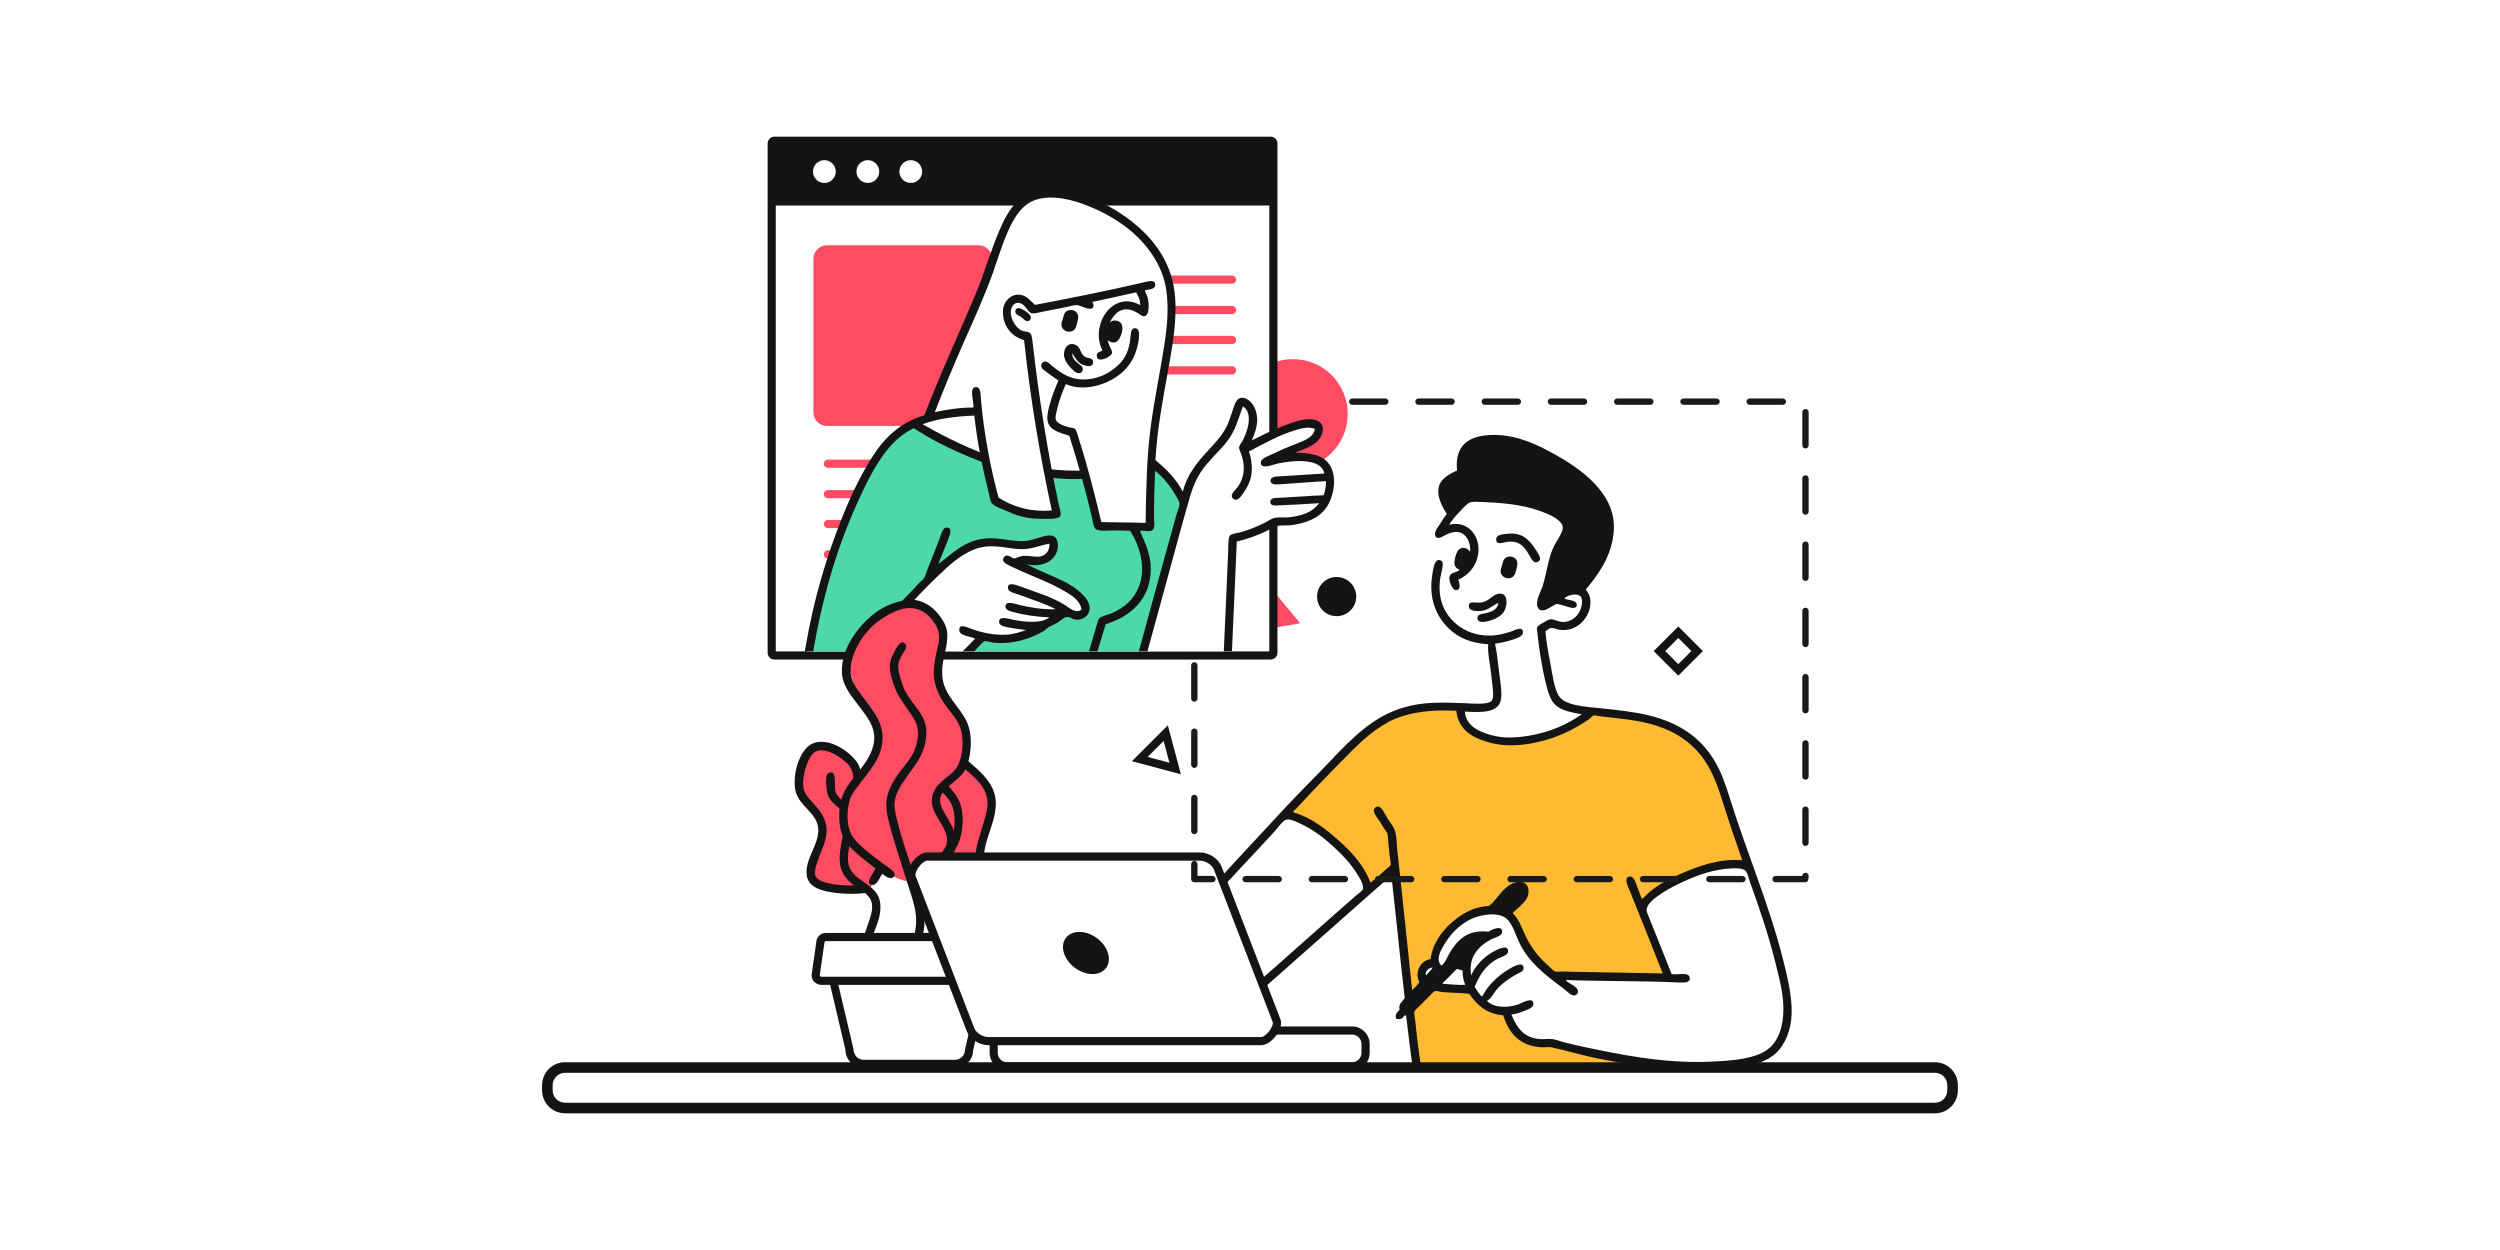
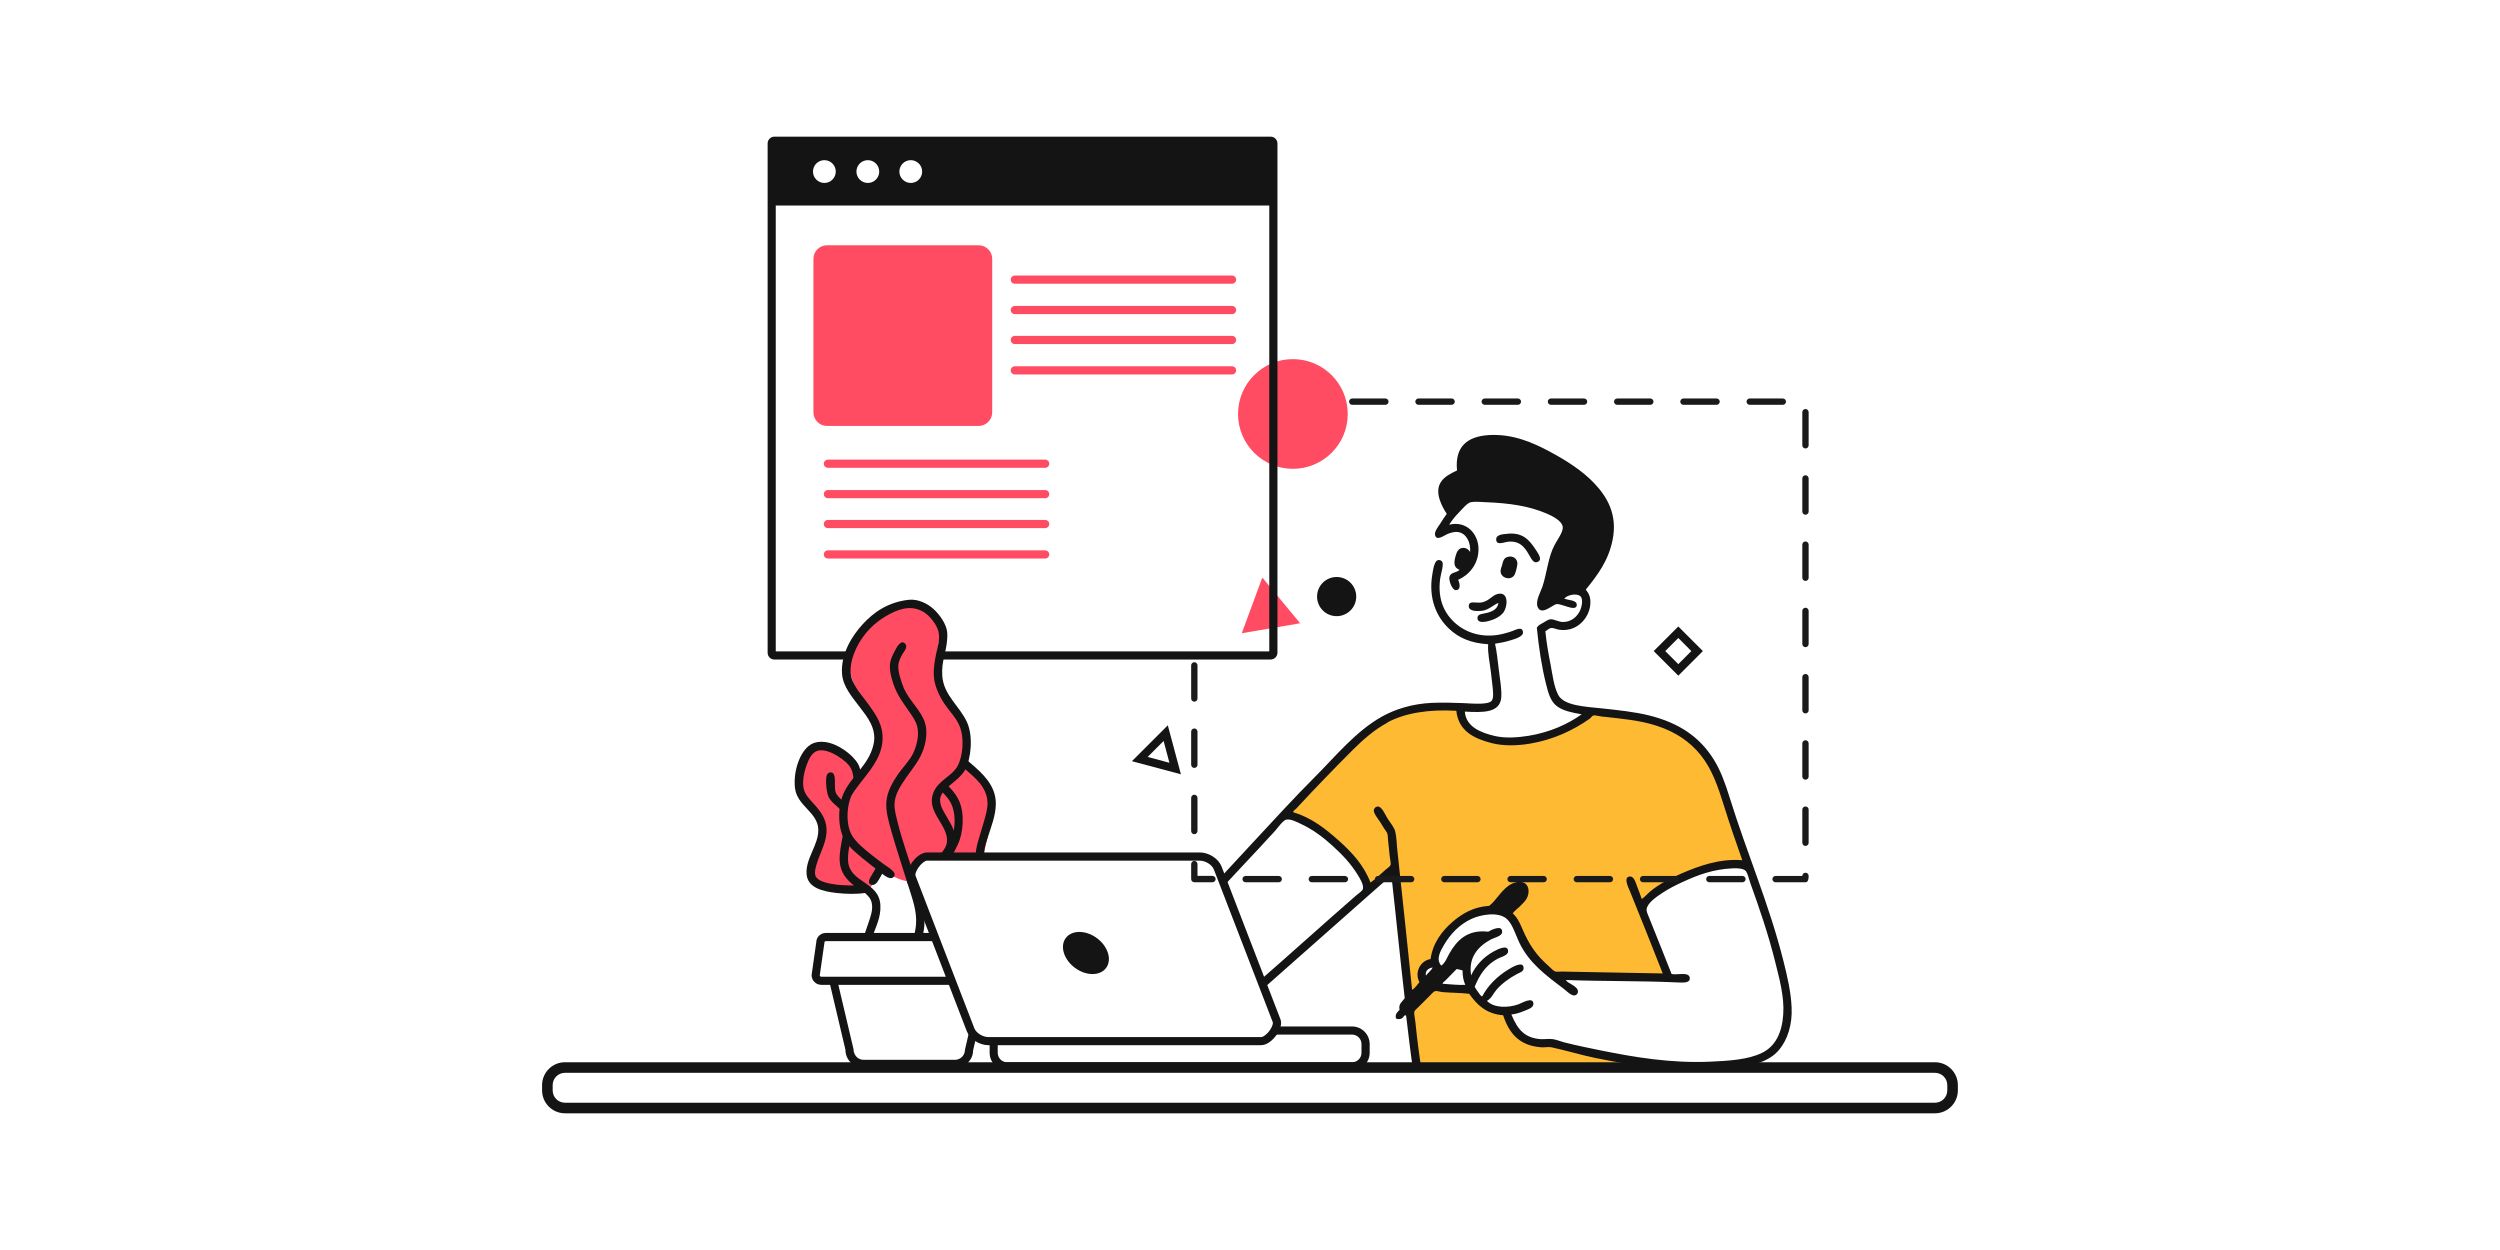
<svg xmlns="http://www.w3.org/2000/svg" id="Ebene_2" viewBox="0 0 489.04 244.52">
  <defs>
    <clipPath id="clippath">
      <path d="M151.48,27.53h97.07c.29,0,.53.24.53.53v99.62c0,.29-.24.53-.53.53h-97.07c-.29,0-.53-.24-.53-.53V28.06c0-.29.24-.53.53-.53Z" style="clip-rule: evenodd; fill: none;" />
    </clipPath>
    <clipPath id="clippath-1">
-       <path d="M151.48,27.53h97.07c.29,0,.53.24,18.1.53v99.62c-17.57.29-17.81.53-18.1-.27h-97.07c-.29.8-.53.56-.53.27V28.07c0-.29.24-.53.53-.53Z" style="clip-rule: evenodd; fill: none;" />
-     </clipPath>
+       </clipPath>
  </defs>
  <g id="_x3C_Layer_x3E_">
    <g>
      <rect width="489.04" height="244.52" style="fill: #fff;" />
      <g>
        <g>
          <rect x="325.7" y="124.76" width="5.21" height="5.21" transform="translate(6.08 269.4) rotate(-44.99)" style="fill: #fff;" />
          <path d="M328.3,132.17l-4.81-4.81,4.81-4.81,4.81,4.81-4.81,4.81ZM325.75,127.36l2.55,2.56,2.55-2.56-2.55-2.56-2.55,2.56Z" style="fill: #141414;" />
        </g>
        <path d="M242.91,123.87l4.02-10.89,7.4,8.94-11.42,1.95Z" style="fill: #ff4c63;" />
        <g>
-           <path d="M229.89,150.34l-6.93-1.86,5.07-5.07,1.86,6.93Z" style="fill: #fff;" />
+           <path d="M229.89,150.34Z" style="fill: #fff;" />
          <path d="M231.02,151.47l-9.6-2.57,7.02-7.02,2.57,9.59ZM224.5,148.07l4.26,1.14-1.14-4.26-3.12,3.12Z" style="fill: #141414;" />
        </g>
        <path d="M252.91,70.25c5.93,0,10.73,4.8,10.73,10.73s-4.81,10.73-10.73,10.73-10.73-4.81-10.73-10.73,4.8-10.73,10.73-10.73Z" style="fill: #ff4c63; fill-rule: evenodd;" />
        <path d="M261.47,112.87c2.11,0,3.83,1.71,3.83,3.83s-1.71,3.83-3.83,3.83-3.83-1.71-3.83-3.83,1.71-3.83,3.83-3.83Z" style="fill: #141414; fill-rule: evenodd;" />
        <g>
-           <path d="M151.48,27.53h97.07c.29,0,.53.24.53.53v99.62c0,.29-.24.53-.53.53h-97.07c-.29,0-.53-.24-.53-.53V28.06c0-.29.24-.53.53-.53Z" style="fill: #fff;" />
          <path d="M248.56,129.02h-97.07c-.73,0-1.33-.6-1.33-1.33V28.06c0-.73.6-1.33,1.33-1.33h97.07c.73,0,1.33.6,1.33,1.33v99.62c0,.73-.6,1.33-1.33,1.33ZM151.75,127.42h96.54V28.33h-96.54v99.09Z" style="fill: #141414;" />
        </g>
        <g style="clip-path: url(#clippath);">
          <path d="M148.29,21.92h106.05v18.28h-106.05v-18.28Z" style="fill: #141414; fill-rule: evenodd;" />
        </g>
        <path d="M161.78,47.98h29.65c1.47,0,2.66,1.19,2.66,2.66v30.02c0,1.47-1.19,2.66-2.66,2.66h-29.65c-1.47,0-2.66-1.19-2.66-2.66v-30.02c0-1.47,1.19-2.66,2.66-2.66Z" style="fill: #ff4c63; fill-rule: evenodd;" />
        <g>
          <path d="M241.01,55.5h-42.5c-.44,0-.8-.36-.8-.8s.36-.8.8-.8h42.5c.44,0,.8.36.8.8s-.36.8-.8.8Z" style="fill: #ff4c63;" />
          <path d="M241.01,61.45h-42.5c-.44,0-.8-.36-.8-.8s.36-.8.8-.8h42.5c.44,0,.8.36.8.8s-.36.8-.8.8Z" style="fill: #ff4c63;" />
          <path d="M241.01,67.3h-42.5c-.44,0-.8-.36-.8-.8s.36-.8.8-.8h42.5c.44,0,.8.36.8.8s-.36.8-.8.8Z" style="fill: #ff4c63;" />
          <path d="M241.01,73.25h-42.5c-.44,0-.8-.36-.8-.8s.36-.8.8-.8h42.5c.44,0,.8.36.8.8s-.36.8-.8.8Z" style="fill: #ff4c63;" />
        </g>
        <g>
          <path d="M204.45,91.51h-42.5c-.44,0-.8-.36-.8-.8s.36-.8.8-.8h42.5c.44,0,.8.36.8.8s-.36.8-.8.8Z" style="fill: #ff4c63;" />
          <path d="M204.45,97.46h-42.5c-.44,0-.8-.36-.8-.8s.36-.8.8-.8h42.5c.44,0,.8.36.8.8s-.36.8-.8.8Z" style="fill: #ff4c63;" />
          <path d="M204.45,103.31h-42.5c-.44,0-.8-.36-.8-.8s.36-.8.8-.8h42.5c.44,0,.8.36.8.8s-.36.8-.8.8Z" style="fill: #ff4c63;" />
          <path d="M204.45,109.26h-42.5c-.44,0-.8-.36-.8-.8s.36-.8.8-.8h42.5c.44,0,.8.36.8.8s-.36.8-.8.8Z" style="fill: #ff4c63;" />
        </g>
        <g>
          <path d="M178.16,31.33c1.23,0,2.23,1,2.23,2.23s-1,2.23-2.23,2.23-2.23-1-2.23-2.23,1-2.23,2.23-2.23Z" style="fill: #fff; fill-rule: evenodd;" />
          <path d="M169.76,31.33c1.23,0,2.23,1,2.23,2.23s-1,2.23-2.23,2.23-2.23-1-2.23-2.23,1-2.23,2.23-2.23Z" style="fill: #fff; fill-rule: evenodd;" />
          <path d="M161.26,31.33c1.23,0,2.23,1,2.23,2.23s-1,2.23-2.23,2.23-2.23-1-2.23-2.23,1-2.23,2.23-2.23Z" style="fill: #fff; fill-rule: evenodd;" />
        </g>
        <path d="M276.82,210.16c.44.25,58.13-.21,58.13-.21,0,0,9.23-.78,12.91-5.47,3.68-4.7.79-12.94-2.23-23.27-3.02-10.33-8.03-31.54-14.4-35.7-6.36-4.16-11.81-5.08-16.15-5.47-4.35-.39-10.53-.78-11.26-3.51-.73-2.73-2.18-12.33-2.18-12.33l1.44-1.49s2.21,1.53,4.52-.11c2.31-1.63,2.9-3.04,2.82-4.3-.08-1.26-1.12-2.34-1.12-2.34,0,0,7.12-8.51,5.31-14.56-1.81-6.05-11.15-12.12-15.94-13.87-4.78-1.75-11.05-1.87-11.9.05-.85,1.92-.8,5.21-.8,5.21,0,0-3.45.84-3.88,2.71-.43,1.87,1.81,5.53,1.81,5.53l-2.6,3.72.74,2.23s-3.53,8.42-.69,12.91c4.19,6.64,10.47,5.9,10.47,5.9,0,0,.8,3.98.74,7.39-.06,3.41,1.44,5.52-2.29,5.68-3.72.17-15.52-2.34-23.64,5.63-8.13,7.97-35.28,35.71-35.28,35.71l12.27,15.25,29.01-25.24s3.76,39.71,4.2,39.96Z" style="fill: #fff; fill-rule: evenodd;" />
        <path d="M283.82,100.36l3.56-2.6s8.93-.76,12.91,1.01c3.98,1.77,6.75,2.08,6.06,4.3-.69,2.23-1.03,2.62-1.75,4.36-.72,1.74-3.83,10.94-2.92,11,.91.06,3.83-1.81,3.83-1.81l1.38-.96,2.66-.48s7.92-8.76,4.99-15.62c-2.93-6.86-14.14-12.49-19.34-13.44-5.2-.95-7.21-.25-8.24,1.38-1.03,1.63-1.06,4.46-1.06,4.46,0,0-3.1,1.68-3.61,3.29-.52,1.61,1.54,5.1,1.54,5.1Z" style="fill: #141414; fill-rule: evenodd;" />
        <path d="M325.9,191.42l-4.78-13.5s2.01-4.68,10.1-6.91c8.08-2.22,10.84-1.49,10.84-1.49,0,0-3.69-12.82-6.11-17.43-2.42-4.61-6.62-9.88-11.85-11-5.23-1.12-13.39-1.7-13.39-1.7,0,0-5.02,4.16-11.48,5.31-6.46,1.16-12.01-.77-12.7-2.23-.69-1.46-.69-3.93-.69-3.93,0,0-11.15-2.04-18.33,4.2-7.18,6.24-16.26,16.42-16.26,16.42,0,0,4.58,1.48,8.71,4.84,5.72,4.64,7.07,10.2,7.07,10.2l6.16-5.1,3.61,39.9,52.28.9-1.91-1.7-23.43-4.14s-5.67.95-7.17-1.33c-1.51-2.28-1.86-4.41-1.86-4.41,0,0-3.27-.43-5.15-1.81-1.88-1.38-2.02-2.6-2.02-2.6,0,0-6.78-.27-8.34-.85-1.57-.58-2.03-1.98-1.22-3.24.81-1.26,2.02-1.65,2.02-1.65,0,0,1.84-5.59,5.05-7.92,3.21-2.32,8.03-3.33,9.78-1.38,1.75,1.95,2,4.76,3.72,6.64,1.72,1.89,5.74,5.58,5.74,5.58l21.62.32Z" style="fill: #ffba33; fill-rule: evenodd;" />
        <g>
          <path d="M310.22,115.35c.62.77,1.02,1.56.85,3.08-.29,2.58-2.73,5.35-6.22,4.73-.42-.08-.93-.33-1.33-.32-.51.01-.79.43-1.22.64.21,2.23.6,4.36,1.01,6.48.4,2.07.63,4.26,1.49,5.95,1.09,2.16,5.33,2.32,8.55,2.66,3.19.34,6.48.69,9.24,1.38,5.86,1.46,9.88,4.19,12.64,8.61,1.33,2.12,2.28,4.72,3.13,7.49,3.4,10.95,7.7,20.75,10.52,31.98.74,2.94,1.45,5.93,1.59,9.03.16,3.5-.85,6.34-2.39,8.23-1.63,2-4.07,2.86-7.23,3.4-9.57,1.63-20.48-.03-28.85-1.75-2.9-.6-5.64-1.46-8.5-2.07-.55-.12-1.44.04-1.97,0-4.24-.29-6.29-2.62-7.49-6.27-3.35-.26-5.14-2.08-6.64-4.2-1.72-.19-3.34-.18-5.1-.32-.55-.04-1.18-.27-1.54-.21-.31.05-.89.73-1.12.96-.8.8-1.17,1.17-2.02,2.02-.34.34-.9.8-.96,1.06-.09.41.15,1.3.21,1.97.35,3.45.71,6.23,1.22,9.56.14.93.96,3.49-.48,3.35-.97-.09-.94-1.96-1.12-3.08-.59-3.69-.96-7.33-1.43-11.05-.38-.22-.51.36-.8.53-.3.18-.77.25-1.17.05-.27-.85.31-1.31.69-1.7-.29-1.17.59-1.64,1.01-2.28-.92-7.91-1.7-15.97-2.6-23.91-1.07.79-2.23,1.83-3.35,2.82-7.17,6.32-14.36,12.68-21.62,19.12-.54.48-1.23,1.28-1.81,1.22-.38-.04-.71-.25-.74-.69-.03-.49.65-1.04,1.17-1.49,6.56-5.7,12.83-11.41,19.44-17.16.44-.38,1.25-.9,1.33-1.28.19-.85-.6-2.06-.96-2.66-1.36-2.25-3.03-3.99-4.94-5.74-1.85-1.69-3.81-3.19-6.32-4.36-.7-.33-1.86-.96-2.76-.8-.65.12-1.79,1.75-2.23,2.23-4.31,4.74-8.52,9.04-12.86,13.92-.38.43-1.54,2.18-2.28,2.18-.48,0-.77-.34-.8-.69-.05-.56.86-1.39,1.28-1.86,3.43-3.86,6.99-7.69,10.41-11.37,4.1-4.41,8.02-8.71,12.11-12.8,4.02-4.02,7.98-8.93,13.12-11.79,2.5-1.39,5.83-2.49,9.78-2.66,1.87-.08,3.97-.04,6.06.05,1.8.08,5.07.4,5.63-.53.36-.6.21-1.84.11-2.81-.11-.99-.22-1.95-.32-2.76-.25-2.07-.65-3.7-.53-5.42-3.36-.2-5.74-1.22-7.65-3.03-2.4-2.27-4.13-5.86-3.24-10.84.18-1,.39-2.57,1.22-2.6.41-.02.59.22.69.37.34.52-.3,2.39-.42,3.35-.53,4.11.93,6.93,3.19,8.82,2.23,1.87,5.63,2.87,9.46,1.81.48-.13,1.03-.28,1.54-.48.65-.25,1.99-.98,2.02.32.02.82-1.7,1.29-2.34,1.49-1.07.34-2.12.54-3.13.69.32,1.33.51,3.19.74,5.1.23,1.86.6,3.85.48,5.42-.25,3.07-3.67,2.95-7.12,2.76.21,2.98,3.13,4.14,5.9,4.78,2.03.47,4.52.29,6.59-.05,4.28-.71,7.69-2.31,10.36-4.2-2.04-.37-3.62-.68-4.84-1.59-1.25-.93-1.69-2.57-2.12-4.3-.86-3.41-1.44-7.27-1.81-11.05.27-.48.7-.67,1.22-.96.44-.24.99-.67,1.49-.69.7-.03,1.5.51,2.39.53,1.59.03,2.84-1.04,3.4-2.34.24-.55.66-2.14,0-2.71-.77-.66-2.64-.2-3.13.48.78.34,2.51.24,2.44,1.27-.06.87-1.24.49-1.81.32-.62-.18-1.65-.56-2.07-.53-.8.05-3.01,2.37-3.77.58-.5-1.18.65-3.08.96-4.04.86-2.69,1.12-5.8,2.34-8.07.26-.49.61-1.03.96-1.65.3-.53.74-1.33.64-1.97-.19-1.17-2.08-2.1-3.13-2.55-3.45-1.48-7.22-2.04-12.01-2.23-.92-.04-2.08-.15-2.82,0-.76.16-1.83,1.51-2.34,2.02-.79.8-1.35,1.52-1.91,2.39,3.36-.84,5.74,1.77,5.74,4.78s-1.93,5.1-3.98,6c.33.72.59,2.03-.48,2.02-.68-.01-1.4-1.87-1.22-2.6.23-.98,1.43-.75,1.97-1.38-1.1-.42-1.16-1.27-.8-2.6.23-.85.57-1.68,1.54-1.7.52,0,1,.28,1.33.8.15-1.89-.77-3.65-2.34-3.88-.78-.12-1.6.17-2.18.42-.62.27-2.06,1.39-2.34.16-.17-.74.72-1.75,1.01-2.23.49-.8.88-1.35,1.28-1.91-.98-1.51-2.48-4.27-1.12-6.27.73-1.07,1.88-1.62,3.13-2.23-.47-4.73,2.08-6.64,6.16-6.91,4.7-.3,8.68,1.47,11.9,3.19,3.24,1.73,6.46,3.76,8.82,6.27,2.37,2.53,4.56,5.95,3.56,11-.81,4.08-2.94,6.92-5.26,9.77ZM313.78,105.84c.51-2.03.5-4.26-.21-6.11-.63-1.63-1.72-2.94-2.92-4.14-2.34-2.34-5.16-4.22-8.23-5.84-3.02-1.59-6.85-3.32-11.1-3.03-2.6.18-4.46,1.05-4.68,3.45-.07.79.23,2.22,0,2.71-.26.58-1.56.85-2.18,1.22-.53.32-1.25.82-1.43,1.59-.33,1.35.54,2.45,1.06,3.51,1.05-.61,1.85-2.18,3.08-2.5.74-.19,1.85-.05,2.87-.05,2.93,0,5.78.34,8.02.8,3.15.64,6.41,1.65,8.23,3.51.33.33.63.83.8,1.22.79,1.88-.66,3.53-1.38,4.83-1.65,2.96-1.78,7.27-3.19,10.41,2.01-.7,2.89-2.98,6.11-2.66,2.24-2.65,4.25-5.29,5.15-8.92ZM271.38,141.38c-2.53,1.35-4.74,3.31-6.75,5.31-3.74,3.74-7.5,7.63-11.05,11.47-.23.25-.69.46-.58.74,3.6,1.05,6.37,3.3,8.87,5.52,2.5,2.22,4.94,4.82,6.22,8.23,1.14-.82,1.92-1.62,2.98-2.55.31-.27.88-.6.96-.96.07-.34-.11-1.02-.16-1.49-.12-1.14-.21-2.01-.32-3.03-.06-.52-.04-1.12-.16-1.54-.09-.32-.45-.72-.69-1.11-.23-.37-.47-.76-.69-1.12-.37-.59-1.32-1.7-1.28-2.34.03-.37.39-.76.85-.74.75.03,1.42,1.65,1.81,2.28.55.89,1.32,1.73,1.54,2.6.29,1.17.28,2.54.43,3.82,1,8.99,1.92,18.24,2.87,27.15.5-.26,1.01-.97,1.43-1.49-1.05-2.03.29-4.26,2.18-4.52.44-3.21,2.32-5.57,4.3-7.28,1.88-1.63,4.17-2.96,7.17-3.13,1.46-1.1,2.56-3.49,4.52-4.36.45-.2,1.1-.41,1.75-.32,1.6.22,1.75,2.12,1.01,3.35-.26.43-.82.98-1.27,1.43-.19.19-1.39,1.17-1.38,1.38,0-.02.46.47.59.64.58.77.94,1.61,1.27,2.39,1.34,3.12,2.75,5.17,5.1,7.22.48.42.99,1.03,1.38,1.12.3.07.83,0,1.22,0,6.7.1,13.21.28,19.76.37-1.91-4.93-4.31-10.83-6.38-15.99-.33-.81-1.48-3.01.05-2.97.78.02,1.12,1.44,1.33,1.97.37.93.6,1.61.9,2.44.61-.43,1.07-1.01,1.65-1.49,1.8-1.5,3.92-2.57,6.22-3.56,3.31-1.42,7.38-2.92,11.79-2.55-1.21-3.42-2.48-7.1-3.61-10.73-1.14-3.66-2.31-7.08-4.52-9.83-2.1-2.61-4.85-4.51-8.61-5.74-3.26-1.07-6.89-1.39-10.78-1.81-.56-.06-1.29-.28-1.59-.21-.24.05-.52.5-.8.69-3.12,2.16-6.9,4.03-11.63,4.83-2.44.41-5.19.49-7.49-.11-3.48-.89-6.49-2.37-6.91-6.32-5.42-.32-10.04.44-13.49,2.28ZM301.5,203.27c.66.04,1.4-.1,2.23,0,.74.09,1.51.44,2.29.64,2.42.61,4.79,1.1,7.22,1.59,6.42,1.29,13.6,2.52,21.3,2.18,3.77-.17,7.38-.4,10.09-1.7,2.71-1.3,3.96-4.01,4.2-7.54.24-3.51-.79-7.1-1.54-10.15-1.37-5.53-3.11-10.56-4.94-15.67-.25-.71-.45-1.68-.8-2.18-.41-.59-1.75-.63-2.66-.58-3.71.18-6.59,1.22-9.72,2.66-1.36.62-2.7,1.29-4.04,2.18-1.11.74-2.92,1.96-3.03,3.19-.04.42.25,1.03.48,1.59,1.5,3.76,2.99,7.41,4.41,11.05.95.27,3.55-.57,3.56.85,0,.92-1.2.85-2.39.8-7.17-.34-15-.2-21.83-.48.23.68,2.45,1.17,2.34,2.34-.04.43-.39.68-.74.69-.66.01-1.59-.98-2.13-1.38-3.46-2.6-6.72-5.02-8.61-8.98-.66-1.39-1.32-3.63-2.44-4.62-1.68-1.48-5.09-.84-6.91,0-2.41,1.12-4.16,2.99-5.47,5.26-.59,1.02-1.54,2.66-.43,3.88.8-.57,1.12-1.57,1.59-2.39,1.46-2.54,3.49-4.71,7.6-4.25.57-.35,2.82-1.47,2.71.11-.05.77-1.51,1.04-2.23,1.43-2.4,1.31-4.43,3.43-3.83,7.01.85-1.91,2.44-3.62,4.41-4.68.63-.34,2.85-1.55,2.82,0-.02.79-1.44,1.1-1.97,1.38-2.36,1.24-3.57,3.12-4.57,5.53.19.31.43.72.69,1.06.23.31.56.86.8.8,1.07-2.07,2.93-3.92,5.05-5.21.53-.32,3.11-1.98,3.03-.21-.03.57-.75.79-1.28,1.06-1.49.78-2.98,1.88-3.98,3.03-.68.78-.96,1.68-1.91,2.23,1.4,1.42,4.11,1.38,6.11.69.67-.23,3.01-1.68,2.98-.05-.02.72-1.22,1.09-1.81,1.33-.85.35-1.57.58-2.5.69,1.18,2.81,2.5,4.63,5.84,4.83ZM278.93,190.84c.42-.56,1.01-.94,1.33-1.59-.81.13-1.52.64-1.33,1.59ZM284.93,189.57c-.69.71-1.49,1.54-2.18,2.23-.22.22-.62.44-.53.64,1.37.1,3.21.29,4.41.21-.34-.78-.54-1.7-.53-2.82-.41-.07-.71-.25-1.17-.26Z" style="fill: #141414; fill-rule: evenodd;" />
          <path d="M294.86,104.41c2.95-.3,4.24,1.16,5.42,2.92.47.7,1.09,1.56.96,2.13-.08.33-.48.56-.85.53-.45-.03-.77-.58-.96-.9-.87-1.48-1.73-3.36-4.36-3.13-.86.07-2.41.86-2.39-.48.01-.96,1.49-.99,2.18-1.06Z" style="fill: #141414; fill-rule: evenodd;" />
          <path d="M295.24,108.87c.66-.07,1.54.31,1.59,1.33.02.4-.32,1.77-.53,2.18-.66,1.29-2.7.75-2.76-.58-.02-.48.18-.83.27-1.17.24-.93.35-1.64,1.43-1.75Z" style="fill: #141414; fill-rule: evenodd;" />
          <path d="M293.11,117.95c-.81.25-1.89,1.39-3.24,1.54-1.02.11-2.52.06-2.55-.85-.05-1.3,1.46-.57,2.55-.8,1.46-.3,1.99-1.38,3.08-1.65,2.29-.56,1.98,2.6,1.06,3.72-.47.57-1.25,1.02-1.91,1.28-.77.3-2.99,1-3.08-.21-.05-.69.49-.82,1.22-.96,1.37-.24,2.7-.7,2.87-2.07Z" style="fill: #141414; fill-rule: evenodd;" />
        </g>
        <g style="clip-path: url(#clippath-1);">
          <g>
            <path d="M240.82,128.9h-82.94s3.12-16.77,7.97-28.53c7.45-18.06,16.15-19.18,16.15-19.18,0,0,9.07-21.62,11.37-27.89,2.3-6.27,5.18-15.71,10.79-15.57,5.6.15,17.35,3.84,21.46,10.84,4.12,7,4.47,7.53,3.03,17.8-1.44,10.27-3.45,24.65-3.45,24.65,0,0,1.13.35,2.66,2.07,1.52,1.72,3.29,4.3,3.29,4.3,0,0,2.43-5.29,4.78-7.54,2.36-2.26,4.46-5.4,5.15-6.96.69-1.56.58-4.28,1.54-4.3.96-.02,2.61.32,2.44,2.5-.16,2.17-1.65,6.64-1.65,6.64,0,0,8.55-4.61,11.16-4.78,2.61-.17,4.8,1.03,2.92,2.66-1.88,1.63-7.7,4.09-7.7,4.09,0,0,7.37-1.91,9.24,1.49,1.87,3.39,1.11,6.86-1.27,8.98-2.39,2.12-8.4,1.97-8.4,1.97,0,0-3.16,1.75-4.83,2.34-1.68.58-3.24.96-3.24.96l-.48,23.48Z" style="fill: #fff; fill-rule: evenodd;" />
            <path d="M231.92,97.33s-2.1-3.63-4.36-5.26c-2.26-1.63-3.77-2.55-3.77-2.55,0,0-13.19,5.53-25.61,1.91-12.42-3.62-18.6-8.18-18.6-8.18,0,0-9.1,2.25-15.73,22.05-6.63,19.8-5.95,24.28-5.95,24.28l7.17-.16s17.56-17.04,21.31-19.87c3.75-2.83,7.03-4.12,10.2-3.83,3.17.29,6.18,1.22,7.39.58,1.21-.64,1-1.55,1.81-.74.8.8,1.22,1.53-.21,2.66-1.43,1.12-3.45,1.22-3.45,1.22l-3.14.43s7.2,3.17,10.2,5.53c3,2.35,3.99,4.63,2.71,4.89-1.28.26-3.45-.74-3.45-.74,0,0-4.4,3.54-8.29,4.46-3.89.92-8.18.8-8.18.8l-8.29,8.87,39-1.81,9.24-34.54Z" style="fill: #4cd8a8; fill-rule: evenodd;" />
            <path d="M201.14,65.88l5.63,34.38s-3.42,1.69-6.91.11c-3.49-1.59-5.58-2.44-5.58-2.44l-2.92-17.64s-2.02-.19-4.46.21c-2.44.4-5.1,1.01-5.1,1.01,0,0,8.71-21.05,12.01-28.37,3.29-7.33,5.35-14.63,8.98-15.09,3.63-.46,17.76,1.01,22.69,10.94,4.93,9.94,3.75,9.52,3.51,12.91-.24,3.39-2.84,19.05-3.35,25.24-.5,6.19-.8,15.73-.8,15.73l-10.41-.53-4.52-18.01s-4.56-.42-4.2-2.55c.37-2.13,2.5-7.65,2.5-7.65,0,0,6.32,2.06,9.78-.74,3.45-2.8,3.45-8.5,3.45-8.98,0-.47,1.01-2.18,1.01-2.18l.96-1.28-.21-4.68-20.93,3.67s-2.43-1.76-3.88-1.22c-1.45.53-1.64,2.82-1.12,4.41.53,1.6,3.88,2.76,3.88,2.76Z" style="fill: #fff; fill-rule: evenodd;" />
            <g>
              <path d="M226.06,90.02c2.07,1.76,4.01,3.64,5.31,6.16,1.01-3.94,3.46-6.43,5.9-9.08,1.14-1.24,2.28-2.6,3.03-4.46.3-.76.64-1.81.96-2.76.31-.94.72-2.14,1.75-2.07,1.74.12,2.91,2.21,2.92,4.25.01,1.54-.6,3.01-1.06,4.09,1.88-.93,3.68-1.86,6-2.76,1.73-.67,5.05-2.09,7.07-.96.68.38,1.03,1.22.74,2.23-.65,2.31-3.2,3.03-5.31,3.88,2.81.05,4.89.4,6.22,1.75,2.34,2.39,1.36,7.23-.43,9.4-1.41,1.72-3.71,2.64-6.43,3.03-.93.13-1.96-.02-2.98.16-.56.1-1.26.63-1.81.9-1.81.89-3.82,1.66-6,2.13-.34,7.63-.66,15.02-1.01,22.9-.05,1.15.08,2.53-.85,2.55-1.09.03-.79-1.83-.74-2.76.34-7.06.6-13.5.9-20.56.04-.95-.03-2.8.32-3.24.35-.44,1.44-.49,2.34-.74,1.72-.5,2.94-1.06,4.41-1.75.61-.29,1.45-.91,2.02-1.01.97-.18,1.95-.01,2.82-.11,2.54-.28,4.6-.99,5.9-2.76-2.42.18-5.02.29-7.65.42-.81.04-1.87.22-1.91-.64-.04-.91,1.13-.8,2.13-.85,2.72-.13,5.59-.38,8.29-.48.31-.77.48-1.68.48-2.76-2.75.14-5.63.4-8.5.58-.98.06-2.26.25-2.34-.58-.09-.98,1.23-.91,2.07-.96,2.84-.17,5.67-.37,8.45-.53-.6-3.04-5.87-2.63-9.08-1.97-.99.21-3.38,1.3-3.35-.21.02-.79,1.45-1.24,2.07-1.54.85-.41,1.67-.77,2.44-1.12,1.7-.77,3.71-1.32,4.94-2.18.52-.36,1.03-.96,1.12-1.7-1.22-.53-2.61-.11-3.72.21-3.36.99-6.35,2.72-9.19,4.2.59,1.5.84,3.88.21,5.68-.27.78-.59,1.41-1.12,2.18-.26.39-.98,1.64-1.7,1.59-.35-.02-.71-.38-.74-.69-.07-.66.87-1.35,1.28-1.97.89-1.34,1.35-3.07.9-5.15-.08-.39-.24-.84-.37-1.22-.14-.41-.39-.85-.37-1.22.02-.4.36-.73.58-1.12.9-1.58,2.38-5.52.16-6.91-.89,2.47-1.48,4.65-2.82,6.48-1.32,1.81-2.95,3.25-4.36,4.94-1.41,1.69-2.42,3.7-3.14,6.16-2.08,7.15-3.97,14.46-6,21.78-1.13,4.07-2.3,8.43-3.51,12.75-.19.7-.44,1.31-.96,1.33-1.34.04-.64-1.57-.37-2.55,2.75-10.02,5.34-19.65,8.18-29.75.2-.7.6-1.57.58-2.07-.02-.54-.63-1.45-.9-1.91-1.05-1.78-2.35-3.34-3.88-4.57-.11,2.55-.21,5.78-.21,8.87,0,.91.24,2.18-.21,2.66-.55.59-1.7.1-2.55.21.87,2.15,2.13,4.39,2.13,7.44,0,6.04-4.09,9.4-8.82,10.84-.64,2.05-1.24,4.11-1.91,6.32-.22.72-.31,1.78-1.12,1.75-1.34-.04-.51-1.83-.27-2.66.43-1.42.89-3.01,1.33-4.46.21-.69.45-1.82.74-2.12.39-.39,1.99-.78,2.5-1.01,2.48-1.13,4.27-2.68,5.26-5.26,1.47-3.82-.04-8.2-1.75-10.84-1.09-.05-2.18-.05-3.4-.05-.92,0-2.55.18-3.24-.21-.51-.29-.63-1.42-.8-2.18-1.23-5.45-2.91-11.27-4.46-16.15-1.77-.56-3.94-1.04-4.25-2.92-.21-1.28.41-3.17.74-4.25.42-1.36.94-2.61,1.38-3.61-.86-.65-1.89-1.31-2.76-2.02-.3-.24-.64-.45-.59-1.01.04-.38.31-.64.59-.69.67-.12,1.17.59,1.65.96,1.33,1.02,3.04,2.33,5.21,2.5,3.41.26,5.93-1.19,7.6-2.76,1.4-1.32,2.14-2.9,2.39-5.37.1-1.04.13-1.83.85-1.86,1.61-.07.48,3.85.21,4.62-.55,1.6-1.37,2.75-2.34,3.72-2.2,2.2-7.21,4.39-11.37,2.6-.6,1.42-1.27,3.09-1.7,4.94-.13.56-.37,1.38-.27,1.91.16.85,1.69,1.36,2.6,1.59.41.1.87.09,1.12.27.39.27.62,1.42.85,2.13,1.64,5.12,3.07,10.7,4.36,16.15,2.87.07,5.83.05,8.66.16.11-6.55.2-12.6.96-18.49.74-5.74,1.94-11.23,2.76-16.68.46-3.03.73-6.04.48-9.03-.25-3.01-1.07-5.24-2.34-7.38-2.35-3.96-5.96-6.96-10.25-9.14-3.5-1.77-10.79-4.75-15.04-1.44-1.73,1.36-2.88,3.62-3.83,5.9-.98,2.35-1.72,4.82-2.55,7.17-1.67,4.72-3.75,9.2-5.74,13.71-1.99,4.51-3.88,9.06-5.68,13.71,2.33-.49,4.74-.9,7.54-.9.19-.96-1.01-4.11.58-3.99.87.07.81,1.33.9,2.39.57,6.76,1.96,13.79,3.45,19.23,2.62,1.66,5.95,2.86,10.41,2.5-2.3-10.61-4.18-21.64-5.42-33.31-2.32-.66-4.19-2.62-4.14-5.68.03-1.93,1.67-3.49,3.45-3.19,1.26.22,1.94,1.19,2.82,1.97,6.82-1.29,14.21-2.76,21.09-4.36.77-.18,2.44-.76,2.44.42,0,.99-1.39.88-2.02,1.11.05.36.41.92.53,1.38.31,1.21.39,3.53-.64,3.67-.42.06-.83-.34-1.33-.64-.7-.41-1.7-.91-2.82-.64-1.3.32-1.93,1.3-2.66,2.5.76-.69,2.32-.48,2.5.85.13.98-.53,2.85-1.43,3.03-.69.13-1.06-.14-1.44-.42.13.55.26.87.42,1.28.12.28.5.76.42,1.27-.1.72-2.94,2.09-2.98.53-.02-.73.6-.77,1.12-1.06-2.53-5.01,2.03-11.88,7.38-8.87,0-1.1-.39-1.81-.8-2.5-2.8.65-5.67,1.24-8.5,1.86-.12.13.14.29.16.53.11,1.2-1.17.81-1.75.58-.54-.21-1.2-.47-1.54-.48-.6-.02-1.48.28-2.18.42-1.51.3-2.71.54-4.36.85-.62.12-1.7.46-2.28.32-.48-.11-.84-.83-1.17-1.17-.36-.37-.83-.93-1.59-.85-.68.07-.99.6-1.12.9-.64,1.58.58,3.9,1.97,4.52.6.27,1.28.07,1.75.64.24.29.33,1.39.43,2.18,1.27,11.1,2.92,21.07,5.05,31.24.15.73.58,1.7.27,2.23-.39.67-2.66.54-3.72.53-3.02-.02-4.7-.62-6.91-1.59-.86-.38-2.32-.88-2.76-1.49-.3-.41-.41-1.33-.58-2.02-1.21-4.84-2.22-9.7-2.82-15.09-6.96.26-11.93,1.59-15.46,4.99-3.33,3.2-5.66,8.13-7.7,12.7-3.92,8.76-6.8,18.69-8.55,29.7-.15.94-.45,2.41-1.49,1.65-.64-.47.02-2.71.21-3.83,1.52-9.03,4-17.38,7.01-24.97,1.73-4.36,3.73-8.57,6.06-12.22,2.38-3.73,5.52-6.76,10.15-8.08,3.06-8.04,6.71-15.78,10.09-23.85,1.62-3.86,2.89-8.36,4.62-12.38,1.75-4.08,3.9-7.63,9.19-7.97,3.35-.21,6.17.75,8.61,1.7,2.63,1.03,4.68,2.14,6.69,3.56,3.92,2.76,7.42,6.45,9.03,11.48,1.8,5.6.52,12.7-.48,18.27-1.06,5.94-2.19,11.68-2.55,17.96Z" style="fill: #141414; fill-rule: evenodd;" />
              <path d="M199.13,60.27c.57-.13,2.38,1.08,2.5,1.65.1.5-.24.88-.58.9-.51.04-.96-.58-1.33-.85-.26-.19-1.1-.39-1.12-1.06,0-.39.28-.58.53-.64Z" style="fill: #141414; fill-rule: evenodd;" />
              <path d="M209.33,60.64c.66-.07,1.54.32,1.59,1.33.02.4-.32,1.77-.53,2.18-.66,1.29-2.7.75-2.76-.58-.02-.48.18-.83.27-1.17.24-.93.35-1.64,1.43-1.75Z" style="fill: #141414; fill-rule: evenodd;" />
              <path d="M209.75,69.09c-.02.74.26,1.18.85,1.75.42.4,1.21.77,1.22,1.33,0,.4-.23.72-.53.8-.81.21-1.51-.69-2.02-1.22-.61-.64-1.04-1.44-1.12-2.12-.16-1.4.74-2.81,2.23-2.18,1.04.44.83,1.54,1.7,2.23.68.54,1.74.18,1.75,1.17.02,1.23-1.79.72-2.5.27-.67-.44-1.05-1.23-1.59-2.02Z" style="fill: #141414; fill-rule: evenodd;" />
              <path d="M183.56,110.31c2.44-1.68,4.95-4.67,9.4-4.99,2.48-.18,4.51.53,6.96.53,1.03,0,1.97-.26,2.87-.53,1-.3,2.69-.98,3.56-.27.4.33.56.92.59,1.38.18,2.94-2.77,4.78-6.06,3.93,2.84,1.67,7.01,2.81,9.77,4.94.88.68,1.84,1.6,2.28,2.6.8,1.81-.59,3.6-2.66,3.29-.6-.09-.94-.58-1.7-.48-.5.07-1.05.7-1.75,1.12-.49.29-1.07.5-1.49.74-.45.27-.85.68-1.22.9-2.4,1.44-6.07,2.67-9.88,2.23-.48-.06-1.11-.35-1.59-.27-.35.06-.98.85-1.28,1.17-2.36,2.57-4.71,4.82-7.22,7.33-.42.42-.87,1.03-1.38,1.01-.36-.02-.71-.26-.74-.69-.06-.8,1.58-2.06,2.02-2.5,2.23-2.23,4.62-4.67,6.69-6.8-.68-.5-3.03-.49-3.08-1.65-.07-1.49,1.67-.51,2.55-.21,1.87.64,4.17,1.2,6.69,1.06,1.44-.08,2.72-.53,3.83-.9-.95-.17-1.87-.22-2.92-.42-.76-.15-2.22-.3-2.34-1.01-.25-1.5,1.87-.76,2.76-.58,2.2.43,5.49.79,7.07-.48-2.53-.11-4.77-.41-7.01-1.01-.57-.15-1.58-.36-1.59-1.06-.02-1.3,1.77-.58,2.66-.37,2.12.5,4.67.96,7.17.85-1.96-1.04-4.66-1.91-7.12-2.82-.6-.22-2.05-.51-2.18-1.11-.34-1.56,1.55-.82,2.34-.53,2.88,1.07,6.29,2.07,8.71,3.61.88.56,2.22,1.82,3.29.9-.24-1.64-1.71-2.61-2.92-3.35-3.23-1.98-7.09-3.25-10.68-4.99-.59-.29-1.74-.77-1.75-1.38,0-.38.31-.74.58-.8.65-.14,1.18.51,1.59.53.34.02,1.02-.42,1.65-.48,1.31-.13,2.69.36,3.67.05,1.09-.34,1.65-1.27,1.59-2.44-2.08.34-3.53,1.16-5.74,1.06-2.13-.09-4.09-.69-6.38-.53-3.42.23-6.29,2.63-8.29,4.46-2.34,2.15-4.43,4.28-6.37,6.37-3.52,3.79-7.48,7.31-11.47,10.84-.53.47-1.27,1.33-1.86,1.27-.52-.05-.68-.45-.69-.74-.02-.74,1.54-1.75,1.97-2.13,4.71-4.14,9.03-8.21,13.33-12.91.36-.39.82-.68,1.01-1.01.2-.34.31-.85.48-1.28.82-2.06,1.61-4.03,2.44-6.16.25-.63.61-2.3,1.33-2.39,1.41-.17.73,1.52.43,2.29-.63,1.57-1.35,3.37-1.91,4.78Z" style="fill: #141414; fill-rule: evenodd;" />
            </g>
            <g>
              <path d="M193.26,89.08c.05.64.21,1.17.27,1.81-5.69-2.05-10.96-4.52-15.57-7.65.58-.18,1.13-.67,1.59-.8,4.27,2.51,8.77,4.79,13.71,6.64Z" style="fill: #141414; fill-rule: evenodd;" />
              <path d="M204.73,91.74c2.4.22,5.08.45,7.7.27,0,.64.12,1.16.32,1.59-2.55.27-5.5.05-7.86-.21.02-.62-.06-1.15-.16-1.65Z" style="fill: #141414; fill-rule: evenodd;" />
            </g>
          </g>
        </g>
        <path d="M140.49,208.86h219.22c2.17,0,3.93,1.76,3.93,3.93s-1.76,3.93-3.93,3.93h-219.22c-2.17,0-3.93-1.76-3.93-3.93s1.76-3.93,3.93-3.93Z" style="fill: #141414; fill-rule: evenodd;" />
        <path d="M184.09,177.57c1.31.42,3.73-.91,6.12-2.92,2.39-2.02,1.76-4.18,1.93-6.07.17-1.89,3.05-10.93,1.66-13.52-1.39-2.59-7.95-9.92-12.41-8.5-4.46,1.43-5.25,8.32-4.03,10.43,1.22,2.1,4.94,4.69,4.25,6.95-.69,2.26-4.24,3.4-3.97,6.68.26,3.28,5.15,6.54,6.45,6.95Z" style="fill: #ff4c63; fill-rule: evenodd;" />
        <path d="M176.68,155.63v-1.59c.18-1.77.53-3.08,1.06-4.46.74-1.95,1.65-3.77,3.51-4.36,1.97-.62,4.13.67,5.37,1.49,1.37.9,2.28,1.74,3.45,2.76,2.02,1.76,4.73,4.11,4.73,7.7,0,2.32-.9,4.49-1.54,6.53-.33,1.06-.73,2.08-.74,3.29-.02,1.21.43,2.36.37,3.72-.08,2.06-1.21,3.03-2.44,4.09-.5.43-1.98,1.98-2.92,1.65-.32-.11-.46-.4-.48-.64-.06-.61.46-.89.9-1.17,1.19-.76,2.78-1.84,3.19-3.19.4-1.34-.26-2.93-.26-4.3,0-1.21.38-2.39.69-3.4.31-1.03.64-2.1.96-3.24.32-1.17.69-2.37.64-3.56-.14-3.01-2.42-4.79-4.3-6.43-.92-.8-1.87-1.6-2.97-2.34-.89-.59-2.47-1.73-3.88-1.49-1.39.24-2.36,2.34-2.82,3.56-.59,1.58-1.17,4.07-.74,5.74.7,2.72,3.33,3.74,3.98,6.32.52,2.05-.78,3.31-1.7,4.36-.59.67-1.63,1.49-1.91,2.39-.46,1.49.09,3.06.8,4.04.92,1.26,3.06,2.15,4.46,2.87-.41-.69-.59-1.23-.74-1.81-1.13-4.3,2.13-7.58,3.03-10.84.53-1.93.5-4.45-.32-6.11-.43-.88-.97-1.5-1.81-2.34-.4-.4-1.98-1.58-1.86-2.34.04-.23.37-.6.69-.64.56-.07.92.42,1.38.85,1.27,1.18,2.4,2.35,3.08,3.77,1.21,2.5.91,6.38-.16,8.66-.54,1.16-1.18,2.29-1.7,3.51-.52,1.21-1.04,2.71-.9,4.3.3,3.42,3.64,5.01,3.61,8.82-.03,4.06-3.62,6.07-4.99,9.08-1.12,2.45-1.49,5.63-1.65,8.87-.07,1.38.04,2.69-.85,2.71-.8.02-.88-.57-.8-2.29.03-.55.11-2.03.21-2.97.21-1.97.57-3.92,1.01-5.42.49-1.68,1.28-3,2.23-4.2.99-1.25,2.11-2.41,2.71-3.72,1.05-2.28-.06-4.81-1.22-6.27-.84.62-1.66-.1-2.55-.58-2.6-1.43-5.47-2.95-5.47-6.8,0-2.25,1.06-3.11,2.23-4.3.66-.67,1.68-1.77,1.65-2.82-.02-.69-.55-1.37-.96-1.91-1.29-1.71-2.89-3.21-3.24-5.58Z" style="fill: #141414; fill-rule: evenodd;" />
        <path d="M168.6,174.55c-1.27-.02-8.95.18-10.15-2.92-1.2-3.1,3.85-8.62,2.1-10.98-1.76-2.36-3.96-3.51-3.97-6.9-.02-3.38.47-6.85,2.54-7.5,2.06-.65,6.94.57,7.89,3.03.95,2.47-.07,6.28,1.82,8.61,1.89,2.33,4.71,3.36,4.69,6.73-.03,3.37-1.78,7.25-2.48,8-.7.75-1.16,1.95-2.43,1.93Z" style="fill: #ff4c63; fill-rule: evenodd;" />
        <path d="M167.02,173.2c-1.27-1.03-2.6-2.36-2.76-4.68-.1-1.43.21-2.99.48-4.41.25-1.29.74-3.07.48-4.25-.42-1.88-2.42-2.33-3.19-4.09-.25-.59-.4-1.71-.43-2.66-.02-.95,0-2.08.96-2.02,1.2.08.52,2.76.9,3.88.39,1.13,2.06,2.04,2.76,3.13,1.72,2.7-.56,7.04-.32,10.36.31,4.28,6.08,3.94,6.32,8.61.12,2.32-.85,4.13-1.49,5.95-.63,1.8-1.3,3.68-1.59,5.79-.46,3.22-.42,6.83-.42,10.68,0,1.25.24,2.79-.74,2.82-1.01.02-.9-1.49-.9-2.82,0-3.8,0-7.47.43-10.68.42-3.19,1.6-5.84,2.5-8.66.28-.88.68-1.92.58-3.08-.09-1.13-.62-1.67-1.38-2.39-1.65.26-3.72.21-5.58,0-2.71-.31-5.6-1-5.84-3.61-.29-3.12,2.37-5.75,2.28-8.82-.09-3.39-4.19-4.57-4.57-8.18-.34-3.3,1.01-7.1,3.03-8.39.65-.42,1.56-.67,2.82-.53,2.53.28,5.41,2.43,6.48,4.25,1.06,1.8.63,5.77,1.59,7.65,1.39,2.72,4.82,4.19,5.1,7.6.16,1.91-.61,3.51-1.27,4.94-.28.61-.63,1.28-1.06,2.02-.34.58-.81,1.6-1.59,1.49-1.15-.16-.41-1.37-.11-1.86.78-1.26,1.46-2.52,1.97-3.98.25-.73.52-1.64.42-2.55-.17-1.54-1.69-3.02-2.6-3.93-1.75-1.75-3.07-3.7-3.24-7.01-.06-1.2-.06-2.29-.48-3.24-.47-1.05-1.52-1.88-2.66-2.6-1.03-.66-2.71-1.44-3.98-1.06-1.12.33-1.75,1.69-2.18,2.92-.4,1.16-.84,3.01-.53,4.46.29,1.37,1.45,2.36,2.44,3.51,1.17,1.36,2.25,2.98,2.02,5.31-.21,2.07-1.33,3.97-1.91,5.95-.21.73-.46,1.55-.26,2.23.29,1.02,1.97,1.43,3.13,1.65,1.51.28,2.84.29,4.41.32Z" style="fill: #141414; fill-rule: evenodd;" />
        <path d="M176.41,118.43c3.54-.83,7.61,1.72,7.56,4.34-.05,2.62-1.82,8.32-.13,11.65,1.69,3.34,6.32,7.87,4.88,12.85-1.74,6.02-5.83,5.75-5.35,9.21.47,3.46,3.19,5.91,2.48,8.11-.7,2.2-3.3,7.99-7.12,7.94-3.82-.05-8.05-3.51-10.71-6.32-2.66-2.81-5.07-9.26-1.02-13.04,4.05-3.79,7.08-8.8,3.84-12.82-3.24-4.02-7.3-11.84-2.73-16.28,4.56-4.43,5.04-4.9,8.31-5.66Z" style="fill: #ff4c63; fill-rule: evenodd;" />
        <path d="M179.28,172.84c.48,2.06,1.38,4.16,1.54,6.59.32,4.82-2.31,7.47-3.61,11.05-.87,2.38-1.23,6.43-1.38,9.62-.05,1.05.26,2.84-.9,2.82-1.03-.02-.8-1.5-.74-2.66.15-3.3.42-6.65,1.17-9.3,1.04-3.67,3.54-6.11,3.83-10.15.19-2.62-.72-4.96-1.38-7.12-1.13-3.7-2.32-7.13-3.4-10.94-.51-1.82-1.21-4.08-1.01-6.06.2-1.97,1.23-3.7,2.18-5.1,1.02-1.51,2.4-2.83,3.08-4.3.59-1.28,1.24-3.44.74-5.26-.29-1.07-.95-1.95-1.54-2.82-1.19-1.73-2.38-3.23-3.13-5.52-.35-1.06-.73-2.36-.64-3.67.07-.98.47-1.77.9-2.6.27-.51,1.24-2.57,2.13-1.43.51.66-.37,1.58-.59,1.97-.37.67-.74,1.45-.8,2.07-.08.88.17,1.86.37,2.55.22.73.46,1.5.74,2.13,1.09,2.43,3.27,4.16,4.09,6.64.32.97.34,2.12.21,3.08-.48,3.56-2.24,5.3-3.93,7.76-.99,1.44-2.18,3.2-2.23,5.05-.04,1.21.34,2.52.64,3.72.87,3.53,2.11,6.81,3.13,10.2,1.08-.46,2.09-1.34,3.14-2.18,1.02-.82,2.03-1.7,2.71-2.71.4-.6.72-1.18.64-2.23-.24-3.01-4.06-5.43-2.66-8.98.97-2.45,3.62-3.17,4.73-5.21,1.03-1.89,1.38-5.4.42-7.76-.7-1.73-1.95-2.87-2.98-4.41-.97-1.45-1.93-3.43-2.07-5.31-.12-1.66.18-3.13.43-4.41.21-1.09.83-2.88.48-4.36-.26-1.07-.99-2.09-1.59-2.76-.72-.81-1.54-1.37-2.66-1.7-2.38-.7-4.9.67-6.54,1.7-1.69,1.07-3.11,2.43-4.36,4.3-1.23,1.86-2.81,5.4-1.65,8.07.78,1.8,2.14,3.2,3.29,4.84,1.32,1.87,2.76,3.87,2.55,6.85-.25,3.55-2.75,6.15-4.52,8.5-.61.82-1.42,1.78-1.75,2.71-.78,2.16-.78,5.14.11,6.96.81,1.67,2.8,3.16,4.14,4.25.73.59,1.49,1.14,2.39,1.81.66.49,2.81,1.64,1.7,2.5-.79.61-2.21-.81-2.76-1.22-.91-.67-1.73-1.33-2.39-1.86-1.43-1.15-3.32-2.6-4.3-4.2-1.37-2.22-1.43-6.43-.27-9.08,1.52-3.48,4.98-5.56,5.9-9.67.7-3.11-1.34-5.49-2.66-7.23-1.55-2.04-3.34-4.08-3.51-6.59-.27-4.01,2.11-7.57,4.04-9.67,2.29-2.5,5.1-4.33,8.98-4.78,1.84-.21,3.74.75,4.89,1.81,1.11,1.02,2.45,2.8,2.66,4.46.06.46.03.97,0,1.43-.17,2.65-1.15,4.28-.96,7.17.26,3.85,3.48,5.95,4.89,9.19,1.19,2.74.74,7.13-.48,9.3-.56.99-1.65,1.88-2.6,2.66-.87.7-2.13,1.74-2.23,2.98-.11,1.35.88,2.68,1.43,3.67.76,1.35,1.82,2.89,1.54,5.05-.06.5-.33,1.03-.53,1.43-1.44,2.81-4.62,4.7-7.07,6.38Z" style="fill: #141414; fill-rule: evenodd;" />
        <g>
          <path d="M166.23,187.54h23.23c1.98,0,3.58,1.23,3.58,2.76l-3.48,15.06c0,1.52-1.24,2.76-2.76,2.76h-17.87c-1.52,0-2.76-1.24-2.76-2.76l-3.53-15.06c0-1.52,1.61-2.76,3.59-2.76Z" style="fill: #fff;" />
          <path d="M186.81,208.91h-17.87c-1.96,0-3.56-1.6-3.56-3.56l-3.51-14.88c-.02-2.14,1.94-3.74,4.36-3.74h23.23c2.42,0,4.38,1.6,4.38,3.56l-3.5,15.24c.02,1.78-1.58,3.38-3.53,3.38ZM166.23,188.34c-1.51,0-2.79.9-2.79,1.96l3.51,14.88c.02,1.26.9,2.14,1.98,2.14h17.87c1.08,0,1.96-.88,1.96-1.96l3.5-15.24c-.02-.88-1.3-1.78-2.81-1.78h-23.23Z" style="fill: #141414;" />
        </g>
        <g>
          <path d="M161.52,183.3h32.88c.58,0,1.05.49,1.05,1.1l.91,6.34c0,.61-.49,1.1-1.1,1.1h-34.59c-.61,0-1.1-.49-1.1-1.1l.91-6.34c0-.61.47-1.1,1.05-1.1Z" style="fill: #fff;" />
          <path d="M195.25,192.65h-34.59c-1.05,0-1.9-.85-1.9-1.9l.92-6.46c0-.93.82-1.79,1.84-1.79h32.88c1.02,0,1.84.85,1.84,1.9l.9,6.23c0,1.16-.84,2.01-1.89,2.01ZM161.52,184.1c-.14,0-.25.14-.25.31l-.92,6.46c0,.06.15.19.31.19h34.59c.17,0,.31-.14.31-.31l-.9-6.23c0-.28-.12-.42-.26-.42h-32.88Z" style="fill: #141414;" />
        </g>
        <g>
          <path d="M197.03,201.58h67.44c1.47,0,2.66,1.19,2.66,2.66v1.7c0,1.47-1.19,2.66-2.66,2.66h-67.44c-1.47,0-2.66-1.19-2.66-2.66v-1.7c0-1.47,1.19-2.66,2.66-2.66Z" style="fill: #fff;" />
          <path d="M264.48,209.39h-67.44c-1.9,0-3.45-1.55-3.45-3.45v-1.7c0-1.9,1.55-3.45,3.45-3.45h67.44c1.9,0,3.45,1.55,3.45,3.45v1.7c0,1.9-1.55,3.45-3.45,3.45ZM197.03,202.38c-1.03,0-1.86.83-1.86,1.86v1.7c0,1.03.83,1.86,1.86,1.86h67.44c1.03,0,1.86-.83,1.86-1.86v-1.7c0-1.03-.83-1.86-1.86-1.86h-67.44Z" style="fill: #141414;" />
        </g>
        <g>
          <path d="M181.36,167.56h53.33c1.47,0,3.05,1.01,3.53,2.25l11.52,29.88c.48,1.24-1.56,3.98-3.03,3.98h-53.33c-1.47,0-3.05-1.01-3.53-2.25l-11.51-29.86c-.48-1.24,1.55-4,3.02-4Z" style="fill: #fff;" />
          <path d="M246.71,204.46h-53.33c-1.8,0-3.67-1.21-4.27-2.76l-11.51-29.86c-.43-1.13.37-2.49.73-3.02.69-1,1.84-2.07,3.03-2.07h53.33c1.8,0,3.67,1.21,4.27,2.76l11.52,29.88c.43,1.12-.36,2.47-.72,2.99-.69,1-1.85,2.07-3.05,2.07ZM181.36,168.35c-.38,0-1.12.51-1.72,1.38-.51.74-.63,1.35-.56,1.54l11.51,29.86c.36.94,1.64,1.74,2.78,1.74h53.33c.39,0,1.14-.52,1.73-1.38.5-.73.62-1.33.55-1.52l-11.52-29.87c-.36-.94-1.64-1.74-2.78-1.74h-53.33Z" style="fill: #141414;" />
        </g>
        <path d="M211.14,182.3c2.38,0,4.88,1.84,5.59,4.12.71,2.27-.64,4.12-3.02,4.12s-4.88-1.84-5.59-4.12c-.71-2.27.64-4.12,3.02-4.12Z" style="fill: #141414; fill-rule: evenodd;" />
        <g>
          <path d="M110.52,208.83h267.99c1.9,0,3.44,1.54,3.44,3.44v1.03c0,1.9-1.54,3.44-3.44,3.44H110.52c-1.9,0-3.44-1.54-3.44-3.44v-1.03c0-1.9,1.54-3.44,3.44-3.44Z" style="fill: #fff;" />
          <path d="M378.51,217.78H110.52c-2.47,0-4.48-2.01-4.48-4.48v-1.03c0-2.47,2.01-4.48,4.48-4.48h267.99c2.47,0,4.48,2.01,4.48,4.48v1.03c0,2.47-2.01,4.48-4.48,4.48ZM110.52,209.86c-1.33,0-2.41,1.08-2.41,2.41v1.03c0,1.33,1.08,2.41,2.41,2.41h267.99c1.33,0,2.41-1.08,2.41-2.41v-1.03c0-1.33-1.08-2.41-2.41-2.41H110.52Z" style="fill: #141414;" />
        </g>
        <path d="M264.52,77.95h6.48c.34,0,.62.28.62.62s-.28.62-.62.62h-6.48c-.34,0-.62-.28-.62-.62s.28-.62.62-.62ZM277.48,77.95h6.48c.34,0,.62.28.62.62s-.28.62-.62.62h-6.48c-.34,0-.62-.28-.62-.62s.28-.62.62-.62ZM290.44,77.95h6.48c.34,0,.62.28.62.62s-.28.62-.62.62h-6.48c-.34,0-.62-.28-.62-.62s.28-.62.62-.62ZM303.39,77.95h6.48c.34,0,.62.28.62.62s-.28.62-.62.62h-6.48c-.34,0-.62-.28-.62-.62s.28-.62.62-.62ZM316.35,77.95h6.48c.34,0,.62.28.62.62s-.28.62-.62.62h-6.48c-.34,0-.62-.28-.62-.62s.28-.62.62-.62ZM329.31,77.95h6.48c.34,0,.62.28.62.62s-.28.62-.62.62h-6.48c-.34,0-.62-.28-.62-.62s.28-.62.62-.62ZM342.27,77.95h6.48c.34,0,.62.28.62.62s-.28.62-.62.62h-6.48c-.34,0-.62-.28-.62-.62s.28-.62.62-.62ZM353.18,80.01c.34,0,.62.28.62.62v6.48c0,.34-.28.62-.62.62s-.62-.28-.62-.62v-6.48c0-.34.28-.62.62-.62ZM353.18,92.97c.34,0,.62.28.62.62v6.48c0,.34-.28.62-.62.62s-.62-.28-.62-.62v-6.48c0-.34.28-.62.62-.62ZM353.18,105.92c.34,0,.62.28.62.62v6.48c0,.34-.28.62-.62.62s-.62-.28-.62-.62v-6.48c0-.34.28-.62.62-.62ZM353.18,118.88c.34,0,.62.28.62.62v6.48c0,.34-.28.62-.62.62s-.62-.28-.62-.62v-6.48c0-.34.28-.62.62-.62ZM233.63,129.54c.34,0,.62.28.62.62v6.48c0,.34-.28.62-.62.62s-.62-.28-.62-.62v-6.48c0-.34.28-.62.62-.62ZM353.18,131.84c.34,0,.62.28.62.62v6.48c0,.34-.28.62-.62.62s-.62-.28-.62-.62v-6.48c0-.34.28-.62.62-.62ZM233.63,142.5c.34,0,.62.28.62.62v6.48c0,.34-.28.62-.62.62s-.62-.28-.62-.62v-6.48c0-.34.28-.62.62-.62ZM353.18,144.8c.34,0,.62.28.62.62v6.48c0,.34-.28.62-.62.62s-.62-.28-.62-.62v-6.48c0-.34.28-.62.62-.62ZM233.63,155.46c.34,0,.62.28.62.62v6.48c0,.34-.28.62-.62.62s-.62-.28-.62-.62v-6.48c0-.34.28-.62.62-.62ZM353.18,157.76c.34,0,.62.28.62.62v6.48c0,.34-.28.62-.62.62s-.62-.28-.62-.62v-6.48c0-.34.28-.62.62-.62ZM233.63,168.41c.34,0,.62.28.62.62v2.31h2.93c.34,0,.62.28.62.62s-.28.62-.62.62h-3.55c-.34,0-.62-.28-.62-.62v-2.93c0-.34.28-.62.62-.62ZM353.18,170.72c.34,0,.62.28.62.62,0,.97-.28,1.25-.62,1.25h-5.85c-.34,0-.62-.28-.62-.62s.28-.62.62-.62h5.23c0-.35.28-.63.62-.63ZM243.66,171.35h6.48c.34,0,.62.28.62.62s-.28.62-.62.62h-6.48c-.34,0-.62-.28-.62-.62s.28-.62.62-.62ZM256.61,171.35h6.48c.34,0,.62.28.62.62s-.28.62-.62.62h-6.48c-.34,0-.62-.28-.62-.62s.28-.62.62-.62ZM269.57,171.35h6.48c.34,0,.62.28.62.62s-.28.62-.62.62h-6.48c-.34,0-.62-.28-.62-.62s.28-.62.62-.62ZM282.53,171.35h6.48c.34,0,.62.28.62.62s-.28.62-.62.62h-6.48c-.34,0-.62-.28-.62-.62s.28-.62.62-.62ZM295.49,171.35h6.48c.34,0,.62.28.62.62s-.28.62-.62.62h-6.48c-.34,0-.62-.28-.62-.62s.28-.62.62-.62ZM308.45,171.35h6.48c.34,0,.62.28.62.62s-.28.62-.62.62h-6.48c-.34,0-.62-.28-.62-.62s.28-.62.62-.62ZM321.41,171.35h6.48c.34,0,.62.28.62.62s-.28.62-.62.62h-6.48c-.34,0-.62-.28-.62-.62s.28-.62.62-.62ZM334.37,171.35h6.48c.34,0,.62.28.62.62s-.28.62-.62.62h-6.48c-.34,0-.62-.28-.62-.62s.28-.62.62-.62Z" style="fill: #1a1a1a;" />
      </g>
    </g>
  </g>
</svg>